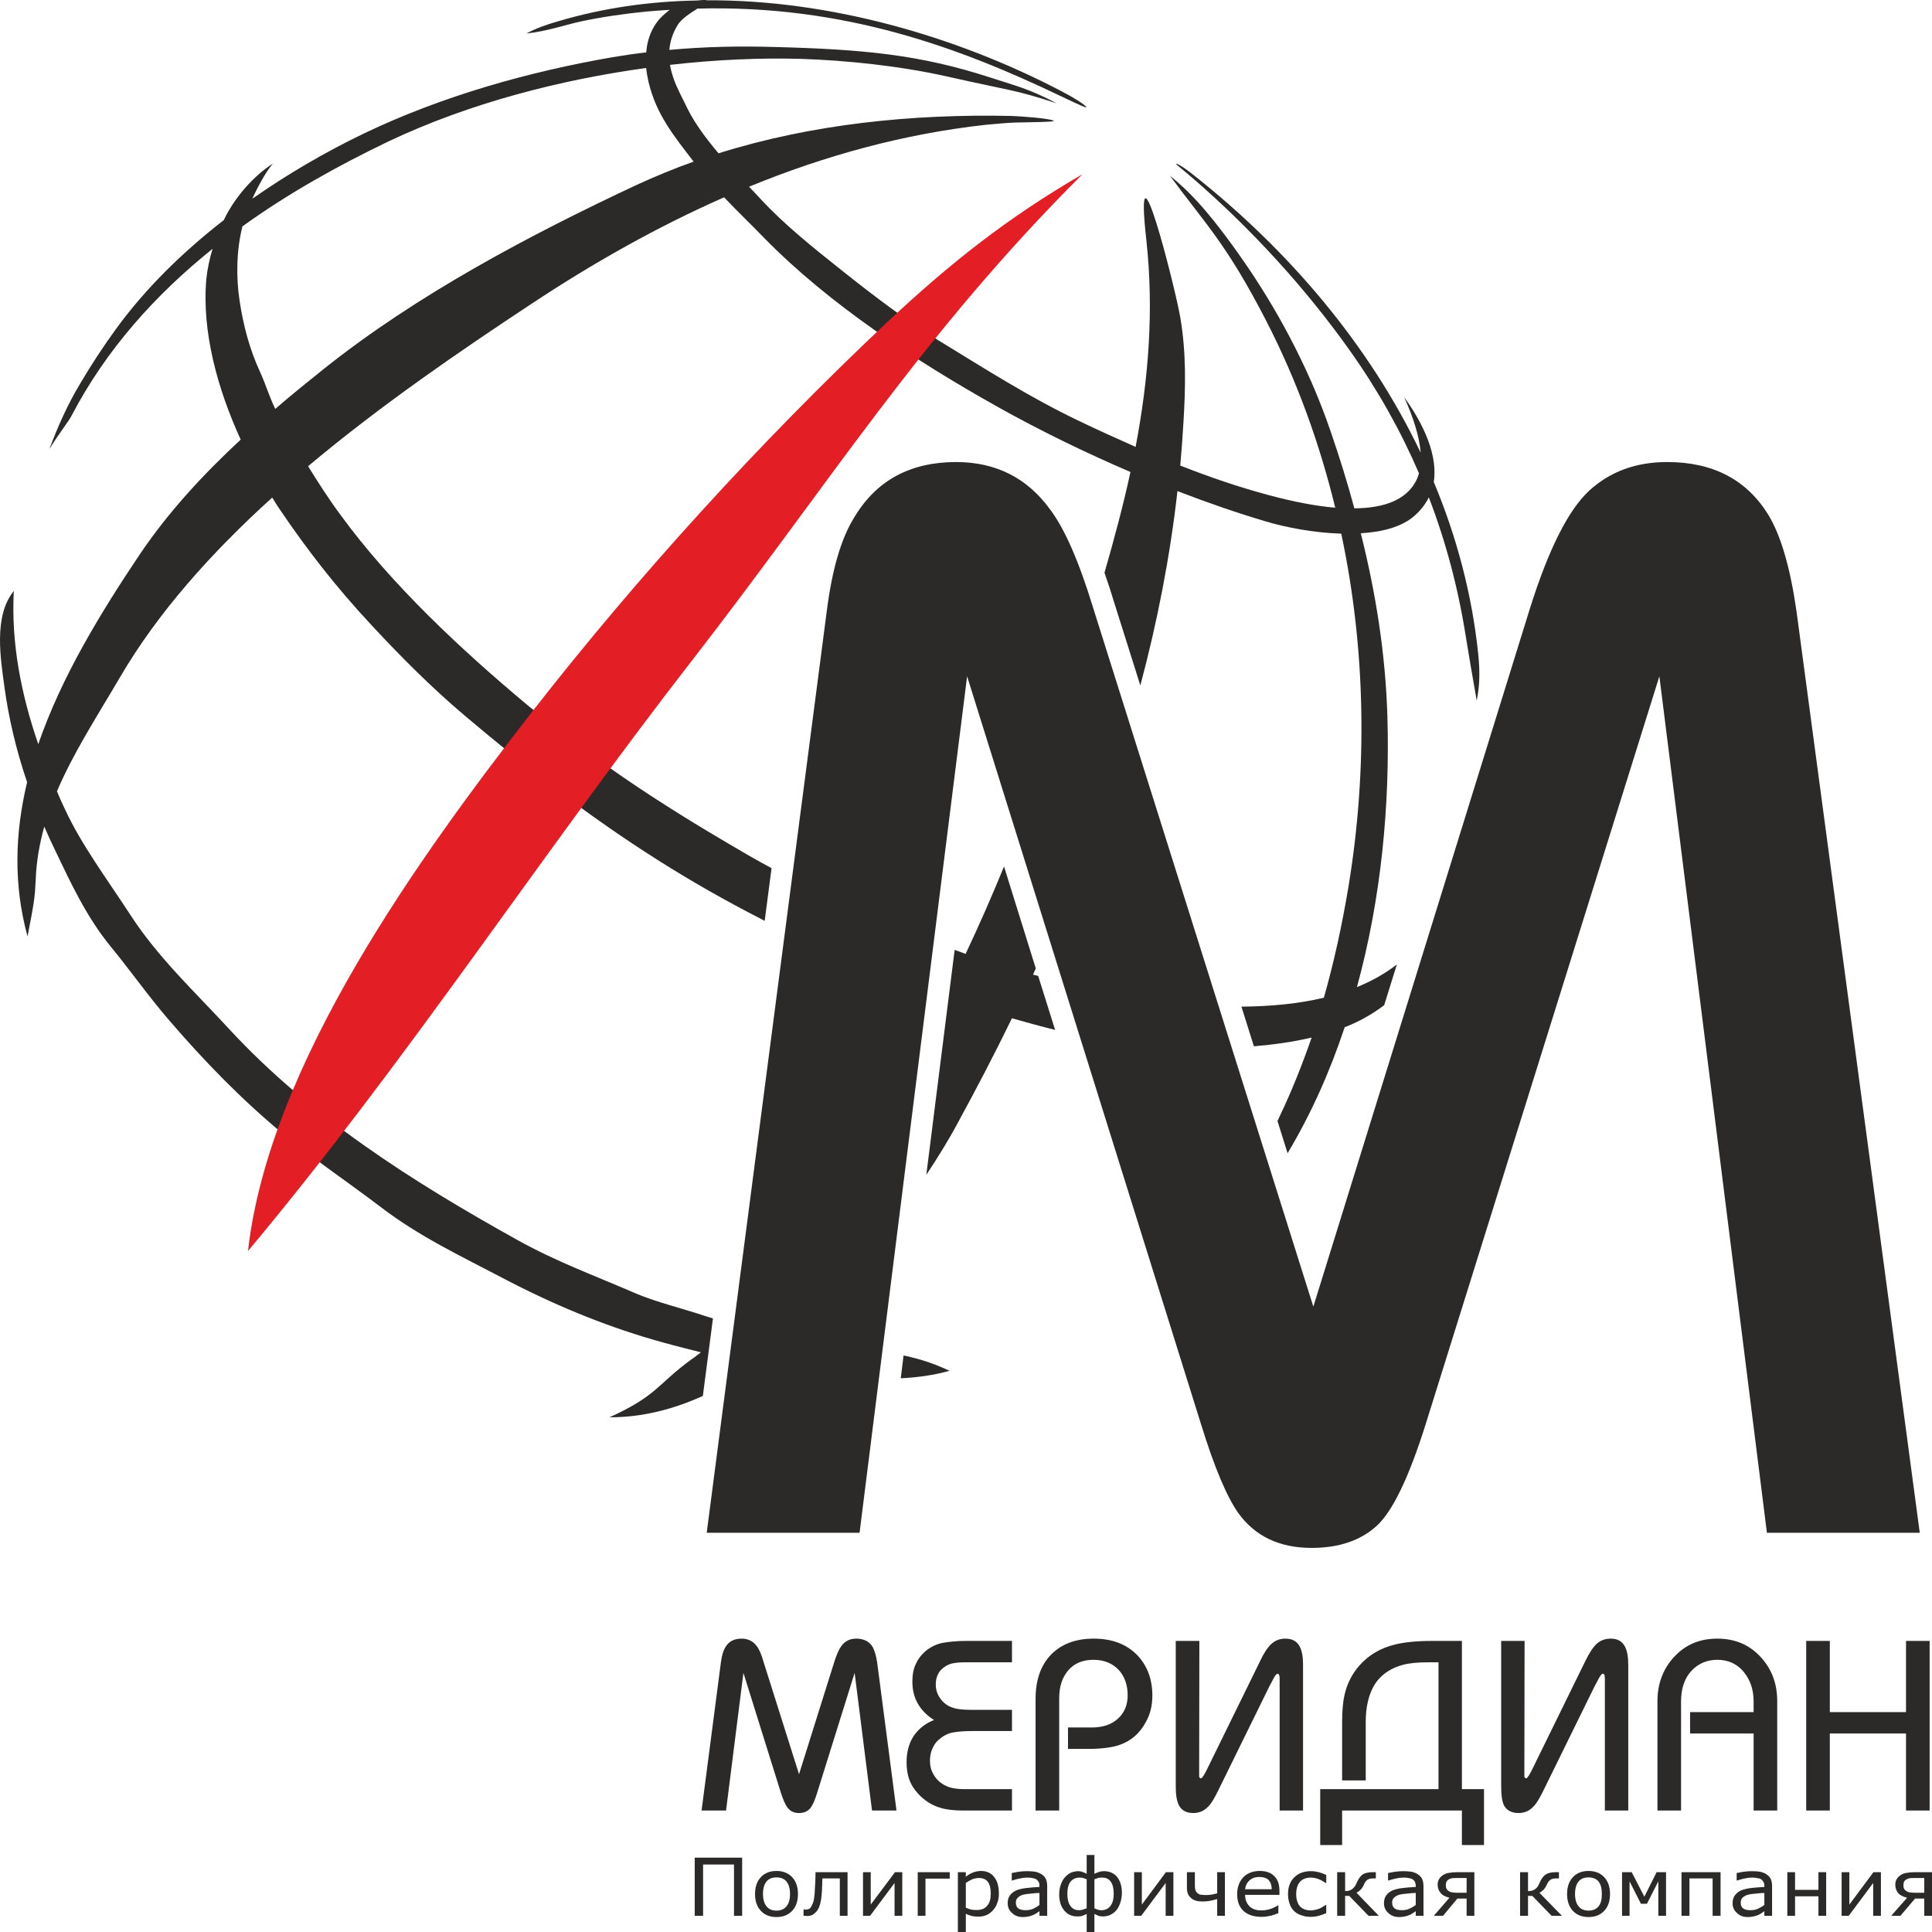
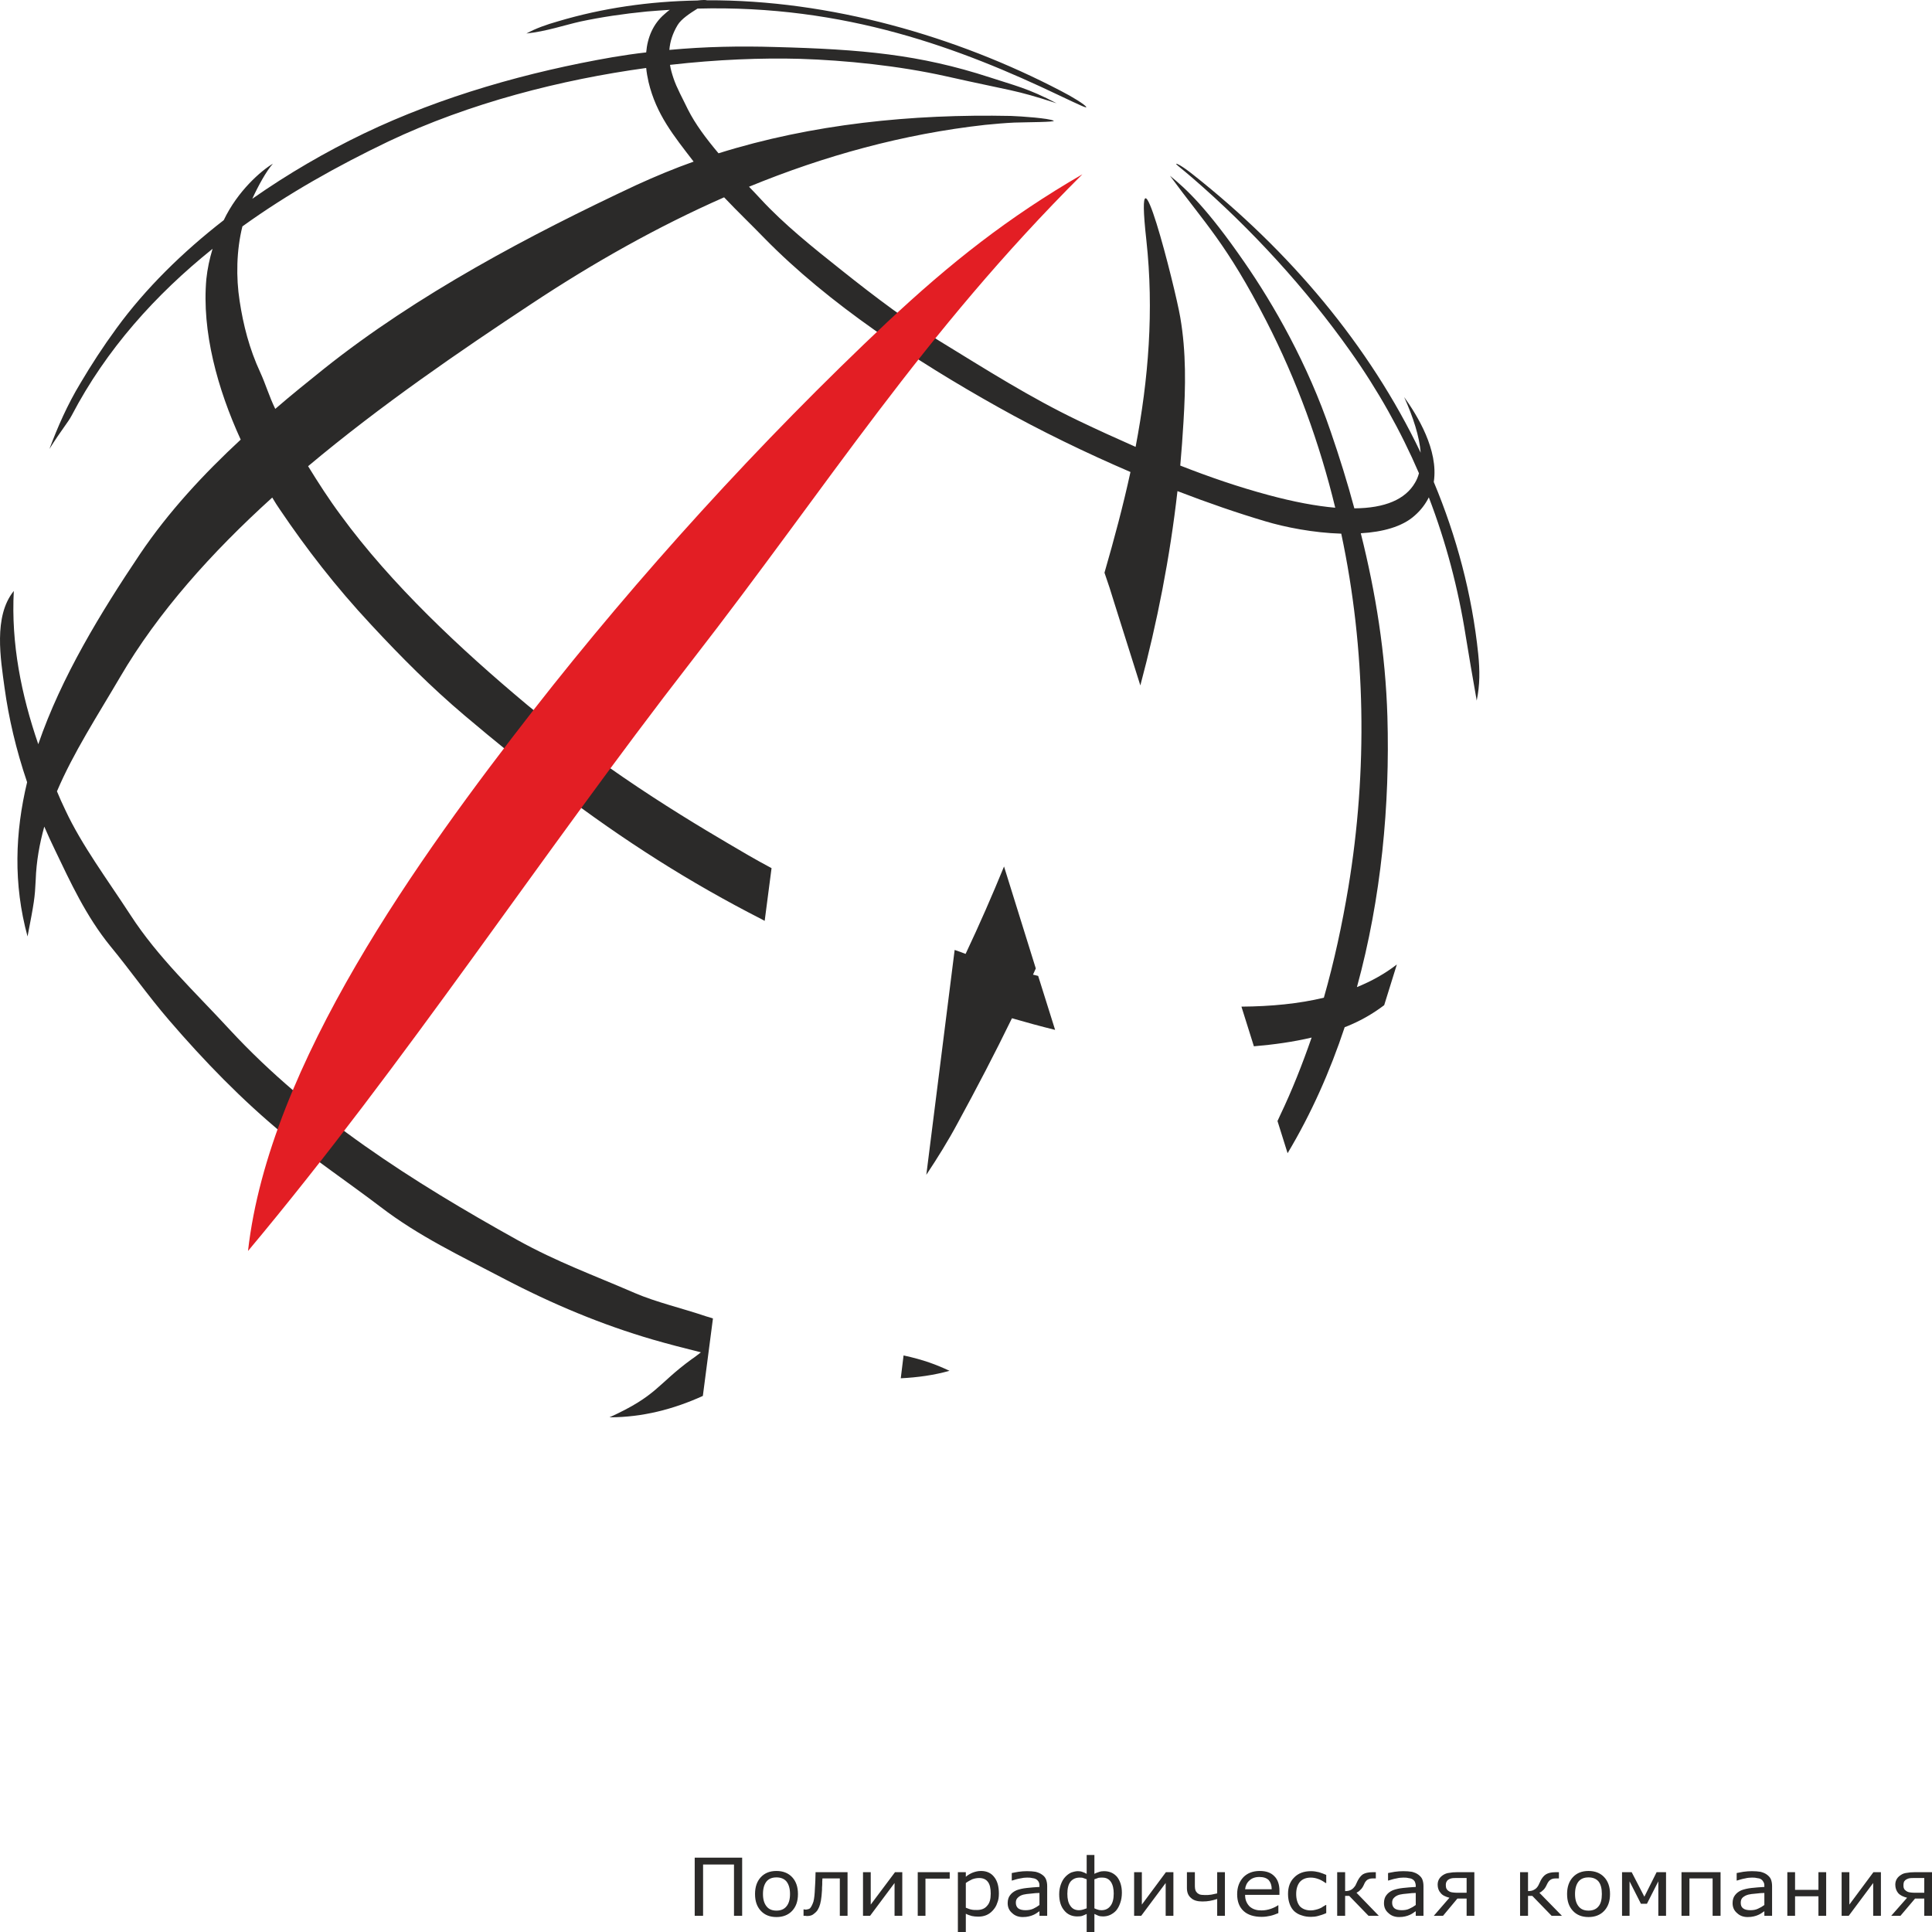
<svg xmlns="http://www.w3.org/2000/svg" width="152" height="152" viewBox="0 0 152 152" fill="none">
  <path fill-rule="evenodd" clip-rule="evenodd" d="M21.656 32.169C22.922 31.075 24.223 30.029 25.506 29C32.802 23.185 41.652 18.497 50.096 14.544C51.565 13.874 53.051 13.254 54.571 12.715C53.001 10.673 51.633 9.007 51.025 6.459C50.94 6.083 50.873 5.707 50.839 5.348C44.168 6.263 36.957 8.092 30.556 11.13C26.57 13.041 22.652 15.23 19.072 17.811C18.599 19.69 18.565 21.829 18.852 23.675C19.14 25.57 19.612 27.432 20.474 29.294C20.896 30.209 21.183 31.206 21.656 32.169ZM71.088 106.639C72.675 106.982 73.689 107.374 74.702 107.848C73.486 108.191 72.203 108.37 70.868 108.436L71.088 106.639ZM83.011 81.026C81.879 80.748 80.748 80.438 79.616 80.111C78.265 82.888 76.83 85.632 75.344 88.36C74.601 89.749 73.756 91.105 72.878 92.428L75.107 74.737C75.394 74.835 75.681 74.933 75.969 75.048C77.066 72.728 78.063 70.441 78.992 68.171L81.491 76.191L81.272 76.681L81.677 76.779L83.011 81.026ZM79.802 9.644C79.093 9.677 78.333 9.742 77.505 9.824C71.054 10.542 64.856 12.257 58.928 14.691C59.249 15.018 59.553 15.345 59.857 15.671C61.664 17.631 63.961 19.477 66.207 21.258C68.909 23.414 71.594 25.423 73.942 26.844C77.624 29.098 81.035 31.271 84.852 33.1C86.321 33.803 87.824 34.489 89.344 35.158C90.357 29.833 90.796 24.427 90.189 18.889C89.158 9.611 92.468 22.663 92.857 24.966C93.33 27.71 93.279 30.422 93.11 33.198C93.043 34.342 92.958 35.485 92.857 36.629C95.103 37.511 97.417 38.311 99.798 38.948C101.791 39.487 103.547 39.814 105.05 39.945C103.817 34.864 102.027 29.931 99.629 25.26C96.488 19.151 94.799 17.582 92.046 13.825C93.313 14.855 94.951 16.357 97.906 20.637C100.203 23.953 102.888 28.641 104.696 33.966C105.388 35.975 106.013 37.984 106.553 39.994C108.968 39.977 110.573 39.291 111.333 37.968C111.468 37.739 111.569 37.494 111.637 37.233C110.201 33.901 108.411 30.699 106.232 27.628C102.787 22.761 98.481 18.023 93.786 13.973C92.992 13.287 92.536 12.96 92.536 12.894C92.536 12.829 92.992 13.041 93.87 13.744C101.419 19.706 107.735 27.155 111.772 35.616C111.67 34.342 111.198 32.855 110.471 31.238C111.502 32.676 113.19 35.404 112.802 37.919C114.592 42.199 115.808 46.74 116.298 51.444C116.433 52.784 116.433 53.878 116.18 55.119C115.859 53.29 115.538 51.428 115.318 50.056C114.727 46.299 113.765 42.656 112.413 39.128C112.16 39.634 111.805 40.124 111.299 40.565C110.319 41.447 108.766 41.856 107.06 41.954C108.242 46.658 109.002 51.411 109.154 56.377C109.357 63.27 108.681 70.654 106.756 77.661C107.921 77.188 108.968 76.599 109.897 75.881L108.901 79.082C108.124 79.67 107.279 80.177 106.351 80.585C106.165 80.667 105.979 80.748 105.793 80.814C104.645 84.277 103.159 87.625 101.301 90.729L100.507 88.197C100.575 88.05 100.642 87.903 100.71 87.756C101.656 85.779 102.466 83.721 103.192 81.63C101.74 81.974 100.203 82.186 98.65 82.317L97.67 79.197C100.001 79.18 102.196 78.968 104.155 78.494C104.966 75.652 105.591 72.745 106.08 69.821C107.6 60.641 107.465 51.117 105.523 41.986C103.344 41.921 101.098 41.48 99.528 41.006C97.383 40.369 95.052 39.569 92.637 38.638C92.046 43.849 91.05 48.929 89.716 53.927L87.655 47.393C87.436 46.658 87.182 45.874 86.895 45.057C87.655 42.427 88.365 39.781 88.939 37.135C85.443 35.632 81.863 33.901 78.485 32.006C72.067 28.412 65.228 23.937 60.127 18.726C59.148 17.713 58.033 16.651 56.969 15.524C51.7 17.844 46.651 20.702 41.837 23.888C36.197 27.612 29.965 31.875 24.24 36.678C25.034 37.968 25.861 39.258 26.807 40.533C30.776 45.972 36.264 51.101 41.483 55.462C48.322 61.163 55.129 65.1 58.878 67.289C59.418 67.599 60.026 67.942 60.702 68.302L60.161 72.45L59.891 72.303C57.138 70.899 54.352 69.314 51.751 67.664C46.279 64.201 41.466 60.444 36.518 56.263C33.951 54.09 31.569 51.706 29.205 49.157C26.385 46.135 24.088 43.146 22.044 40.124C21.825 39.814 21.622 39.487 21.419 39.144C16.657 43.456 12.435 48.161 9.446 53.274C7.656 56.328 5.781 59.203 4.481 62.258C4.683 62.748 4.903 63.238 5.139 63.728C6.423 66.488 8.449 69.2 10.256 71.977C12.435 75.342 15.306 78.004 18.076 81.01C24.442 87.887 32.481 92.983 40.706 97.557C43.864 99.305 46.651 100.301 49.927 101.722C51.633 102.457 53.642 102.915 55.568 103.568C55.736 103.617 55.922 103.666 56.091 103.731L55.297 109.824C53.001 110.869 50.552 111.507 47.951 111.507C51.734 109.791 51.683 108.926 54.419 106.933C54.672 106.769 54.909 106.573 55.145 106.394C53.828 106.067 52.561 105.74 51.379 105.397C47.394 104.238 43.459 102.604 39.541 100.546C36.247 98.814 32.954 97.263 29.948 94.96C27.415 93.032 24.78 91.268 22.314 89.242C19.038 86.547 16.049 83.46 13.296 80.258C11.624 78.315 10.223 76.305 8.686 74.443C6.76 72.075 5.528 69.379 4.329 66.88C4.025 66.26 3.754 65.655 3.484 65.034C3.113 66.374 2.859 67.762 2.809 69.233C2.741 70.654 2.69 70.964 2.167 73.675C1.035 69.543 1.187 65.476 2.133 61.539C1.255 58.958 0.681 56.459 0.36 54.123C0.056 51.869 -0.535 48.488 1.086 46.495C0.866 50.644 1.677 54.662 3.011 58.55C4.835 53.241 7.926 48.194 11.016 43.587C13.279 40.239 16.032 37.282 18.937 34.587C17.113 30.601 15.863 26.076 16.235 21.944C16.319 21.143 16.488 20.359 16.724 19.575C12.232 23.185 8.365 27.481 5.646 32.676C5.359 33.231 4.852 33.786 3.889 35.322C4.531 33.607 5.291 31.859 6.338 30.128C7.2 28.674 8.078 27.318 9.175 25.815C11.438 22.712 14.36 19.837 17.603 17.321C18.7 15.018 20.541 13.434 21.47 12.878C20.947 13.466 20.322 14.61 19.849 15.639C22.669 13.662 25.658 11.931 28.614 10.51C34.778 7.553 41.601 5.642 48.204 4.498C49.082 4.351 49.961 4.221 50.839 4.123C50.94 2.93 51.396 1.869 52.274 1.117C52.409 1.003 52.544 0.872 52.697 0.774C52.105 0.807 51.498 0.856 50.889 0.905C49.049 1.085 47.309 1.346 45.688 1.689C44.438 1.967 42.969 2.473 41.415 2.636C42.158 2.228 43.003 1.934 43.864 1.689C47.41 0.627 51.109 0.104 54.858 0.039C55.297 -0.01 55.534 -0.01 55.618 0.023C65.312 -0.026 75.259 2.865 83.45 7.145C84.379 7.618 85.375 8.239 85.46 8.419C85.51 8.533 84.987 8.288 83.332 7.504C75.597 3.812 66.494 0.366 54.875 0.676C54.301 1.036 53.592 1.493 53.304 1.983C52.916 2.636 52.713 3.273 52.663 3.927C55.466 3.665 58.236 3.616 60.972 3.698C67.828 3.878 72.338 4.286 77.86 6.083C79.785 6.72 80.866 6.932 83.129 8.125C79.701 7.014 79.735 7.194 74.432 6.001C70.699 5.168 66.511 4.743 62.948 4.629C59.925 4.547 56.429 4.678 52.713 5.103C52.764 5.446 52.865 5.789 52.984 6.148C53.237 6.916 53.71 7.749 54.115 8.598C54.706 9.775 55.568 10.918 56.53 12.061C63.877 9.758 71.746 8.958 79.532 9.121C80.393 9.154 82.504 9.301 82.893 9.497C83.112 9.611 80.765 9.611 79.802 9.644Z" fill="#2B2A29" />
  <path fill-rule="evenodd" clip-rule="evenodd" d="M54.403 52.016C65.33 37.952 72.473 26.37 85.156 13.711C79.33 17.092 74.804 20.653 69.805 25.341C59.79 34.767 50.164 45.368 41.939 55.904C33.039 67.338 21.167 83.721 19.512 98.422C31.942 83.574 42.514 67.321 54.403 52.016Z" fill="#E31E24" />
-   <path d="M151.037 120.589H139.012L130.551 53.208L112.16 112.062C110.843 116.244 109.559 118.922 108.292 120.066C107.026 121.209 105.32 121.781 103.192 121.781C100.659 121.781 98.751 120.866 97.433 119.053C96.538 117.795 95.542 115.459 94.495 112.062L76.087 53.208L67.626 120.589H55.601L65.042 48.112C65.464 44.78 66.19 42.297 67.254 40.631C68.977 37.788 71.628 36.351 75.225 36.351C78.333 36.351 80.798 37.592 82.588 40.043C83.737 41.545 84.885 44.143 86.017 47.867L103.327 102.8L120.368 47.867C121.837 43.195 123.391 40.124 125.029 38.605C126.667 37.102 128.71 36.351 131.159 36.351C134.773 36.351 137.425 37.739 139.13 40.516C140.127 42.166 140.853 44.698 141.343 48.112L151.037 120.589Z" fill="#2B2A29" />
-   <path d="M151.814 142.444H149.956V136.384H143.961V142.444H142.103V129.099H143.961V134.702H149.956V129.099H151.814V142.444ZM139.823 142.444H137.966V136.384H132.967V134.702H137.966V133.869C137.966 132.921 137.696 132.153 137.172 131.516C136.648 130.896 135.956 130.585 135.112 130.585C134.318 130.585 133.659 130.863 133.136 131.386C132.545 131.99 132.257 132.807 132.257 133.869V142.444H130.4V133.836C130.4 132.496 130.822 131.353 131.65 130.422C132.561 129.409 133.693 128.919 135.112 128.919C136.513 128.919 137.662 129.409 138.557 130.406C139.401 131.337 139.823 132.48 139.823 133.836V142.444ZM128.103 142.444H126.262V132.039C126.262 131.794 126.211 131.68 126.093 131.68C126.009 131.68 125.874 131.859 125.688 132.235C125.57 132.464 125.502 132.594 125.468 132.643L121.432 140.86C121.128 141.481 120.875 141.905 120.655 142.118C120.351 142.461 119.946 142.64 119.473 142.64C118.916 142.64 118.544 142.428 118.325 142.036C118.173 141.726 118.105 141.235 118.105 140.566V129.099H119.946L119.929 139.553V139.782C119.963 139.863 120.013 139.912 120.081 139.912C120.165 139.912 120.368 139.586 120.672 138.949L124.725 130.683C125.029 130.063 125.316 129.605 125.62 129.328C125.924 129.05 126.296 128.919 126.718 128.919C127.242 128.919 127.613 129.115 127.833 129.524C128.019 129.867 128.103 130.357 128.103 130.994V142.444ZM116.754 145.156H115.015V142.444H105.591V145.156H103.868V140.762H113.174V130.781H112.38C111.536 130.781 110.877 130.847 110.387 130.977C109.577 131.19 108.918 131.582 108.411 132.17C108.04 132.627 107.769 133.199 107.617 133.885C107.499 134.359 107.449 134.898 107.449 135.502V140.076H105.591V135.502C105.591 134.587 105.658 133.869 105.777 133.362C105.979 132.464 106.368 131.696 106.959 131.026C107.685 130.21 108.597 129.671 109.712 129.393C110.472 129.197 111.468 129.099 112.718 129.099H115.015V140.762H116.754V145.156ZM102.517 142.444H100.676V132.039C100.676 131.794 100.609 131.68 100.508 131.68C100.423 131.68 100.288 131.859 100.102 132.235C99.984 132.464 99.916 132.594 99.883 132.643L95.846 140.86C95.542 141.481 95.289 141.905 95.07 142.118C94.749 142.461 94.36 142.64 93.887 142.64C93.33 142.64 92.959 142.428 92.756 142.036C92.587 141.726 92.502 141.235 92.502 140.566V129.099H94.36L94.343 139.553V139.782C94.377 139.863 94.428 139.912 94.495 139.912C94.58 139.912 94.782 139.586 95.086 138.949L99.14 130.683C99.427 130.063 99.731 129.605 100.035 129.328C100.339 129.05 100.71 128.919 101.116 128.919C101.656 128.919 102.027 129.115 102.247 129.524C102.433 129.867 102.517 130.357 102.517 130.994V142.444ZM90.662 133.411C90.662 134.179 90.493 134.881 90.138 135.502C89.665 136.384 88.973 136.972 88.078 137.283C87.504 137.479 86.693 137.593 85.663 137.593H84.025V135.91H85.882C86.76 135.91 87.453 135.682 87.96 135.208C88.466 134.751 88.719 134.13 88.719 133.379C88.719 132.594 88.5 131.957 88.078 131.451C87.571 130.879 86.896 130.585 86.017 130.585C85.19 130.585 84.514 130.863 84.041 131.418C83.569 131.974 83.332 132.692 83.332 133.607V142.444H81.474V133.673C81.474 132.17 81.88 131.01 82.707 130.161C83.535 129.328 84.649 128.919 86.051 128.919C87.504 128.919 88.652 129.36 89.496 130.242C90.273 131.075 90.662 132.121 90.662 133.411ZM79.617 142.444H75.817C75.074 142.444 74.466 142.379 73.993 142.232C73.317 142.036 72.726 141.66 72.22 141.105C71.899 140.762 71.662 140.37 71.527 139.978C71.392 139.586 71.325 139.128 71.325 138.655C71.325 137.838 71.51 137.152 71.882 136.58C72.27 136.008 72.811 135.584 73.486 135.322C72.946 134.979 72.524 134.571 72.22 134.048C71.916 133.526 71.781 132.954 71.781 132.284C71.781 131.761 71.865 131.288 72.068 130.879C72.22 130.536 72.439 130.259 72.692 130.014C73.115 129.622 73.588 129.377 74.111 129.262C74.635 129.164 75.276 129.099 76.053 129.099H79.617V130.781H76.357H75.952C75.53 130.781 75.175 130.814 74.871 130.879C74.584 130.961 74.314 131.108 74.077 131.337C73.942 131.451 73.841 131.614 73.757 131.81C73.672 132.006 73.621 132.251 73.621 132.529C73.621 132.839 73.689 133.117 73.824 133.379C74.094 133.885 74.483 134.212 75.023 134.375C75.327 134.473 75.8 134.522 76.442 134.522H79.617V136.188H76.594C75.952 136.188 75.445 136.221 75.074 136.286C74.685 136.335 74.314 136.498 73.976 136.776C73.757 136.939 73.571 137.135 73.453 137.381C73.267 137.707 73.165 138.083 73.165 138.524C73.165 138.916 73.25 139.275 73.436 139.586C73.706 140.076 74.111 140.402 74.652 140.598C74.989 140.713 75.428 140.762 75.935 140.762H79.617V142.444ZM70.531 142.444H68.606L67.238 131.614L64.282 141.072C64.113 141.628 63.944 141.987 63.809 142.183C63.59 142.493 63.269 142.64 62.864 142.64C62.458 142.64 62.154 142.493 61.935 142.183C61.783 141.971 61.614 141.595 61.445 141.072L58.489 131.614L57.122 142.444H55.196L56.716 130.798C56.784 130.259 56.902 129.867 57.071 129.589C57.341 129.132 57.763 128.919 58.354 128.919C58.844 128.919 59.249 129.115 59.537 129.507C59.722 129.736 59.908 130.161 60.077 130.765L62.864 139.586L65.633 130.765C65.87 130.014 66.123 129.507 66.393 129.279C66.647 129.034 66.984 128.919 67.373 128.919C67.947 128.919 68.386 129.132 68.656 129.573C68.808 129.85 68.927 130.259 69.011 130.798L70.531 142.444Z" fill="#2B2A29" />
  <path d="M151.392 148.913V147.753H150.615C150.447 147.753 150.311 147.753 150.244 147.769C150.159 147.786 150.092 147.802 150.007 147.851C149.906 147.9 149.855 147.965 149.805 148.031C149.771 148.112 149.754 148.194 149.754 148.292C149.754 148.406 149.754 148.488 149.788 148.553C149.805 148.635 149.872 148.7 149.94 148.749C150.024 148.815 150.126 148.864 150.244 148.88C150.345 148.896 150.48 148.913 150.632 148.913H151.392ZM152 150.726H151.392V149.37H150.666L149.518 150.726H148.791L150.041 149.305C149.72 149.223 149.484 149.109 149.332 148.929C149.197 148.766 149.112 148.537 149.112 148.276C149.112 148.08 149.163 147.933 149.247 147.802C149.332 147.671 149.45 147.573 149.585 147.492C149.703 147.41 149.872 147.361 150.041 147.345C150.21 147.312 150.379 147.296 150.599 147.296H152V150.726ZM147.981 150.726H147.373V148.145L145.448 150.726H144.89V147.296H145.498V149.844L147.39 147.296H147.981V150.726ZM143.674 150.726H143.066V149.19H141.226V150.726H140.618V147.296H141.226V148.684H143.066V147.296H143.674V150.726ZM138.811 149.876V148.929C138.625 148.929 138.405 148.945 138.152 148.978C137.899 148.994 137.679 149.027 137.544 149.06C137.358 149.109 137.223 149.19 137.105 149.288C137.003 149.386 136.953 149.517 136.953 149.697C136.953 149.893 137.003 150.04 137.139 150.138C137.257 150.236 137.459 150.285 137.713 150.285C137.932 150.285 138.135 150.252 138.304 150.17C138.49 150.089 138.659 149.991 138.811 149.876ZM139.418 150.726H138.811V150.366C138.76 150.399 138.675 150.448 138.591 150.514C138.49 150.579 138.405 150.628 138.321 150.661C138.219 150.71 138.101 150.742 137.966 150.775C137.831 150.808 137.679 150.824 137.493 150.824C137.172 150.824 136.885 150.726 136.666 150.514C136.429 150.317 136.311 150.056 136.311 149.729C136.311 149.468 136.379 149.256 136.497 149.109C136.615 148.945 136.784 148.815 137.003 148.717C137.223 148.635 137.493 148.57 137.797 148.537C138.118 148.504 138.456 148.472 138.811 148.455V148.374C138.811 148.243 138.794 148.129 138.726 148.047C138.692 147.965 138.608 147.884 138.523 147.835C138.439 147.786 138.338 147.769 138.203 147.753C138.084 147.72 137.949 147.72 137.831 147.72C137.662 147.72 137.476 147.737 137.291 147.786C137.088 147.818 136.885 147.884 136.666 147.949H136.632V147.361C136.75 147.345 136.936 147.296 137.155 147.263C137.392 147.23 137.611 147.214 137.831 147.214C138.084 147.214 138.304 147.23 138.507 147.263C138.692 147.312 138.861 147.377 138.996 147.475C139.131 147.573 139.25 147.688 139.317 147.835C139.385 147.998 139.418 148.178 139.418 148.39V150.726ZM135.365 150.726H134.74V147.786H132.917V150.726H132.292V147.296H135.365V150.726ZM131.076 150.726H130.468V148.014L129.573 149.778H129.1L128.205 148.014V150.726H127.614V147.296H128.374L129.37 149.223L130.333 147.296H131.076V150.726ZM126.026 149.011C126.026 148.57 125.942 148.243 125.756 148.014C125.57 147.802 125.3 147.704 124.979 147.704C124.641 147.704 124.388 147.802 124.202 148.014C124.016 148.243 123.915 148.57 123.915 149.011C123.915 149.452 124.016 149.762 124.202 149.991C124.388 150.219 124.641 150.317 124.979 150.317C125.3 150.317 125.57 150.219 125.756 149.991C125.942 149.778 126.026 149.452 126.026 149.011ZM126.668 149.011C126.668 149.582 126.516 150.007 126.212 150.334C125.908 150.661 125.486 150.824 124.979 150.824C124.455 150.824 124.05 150.661 123.746 150.334C123.442 150.007 123.29 149.582 123.29 149.011C123.29 148.455 123.442 148.014 123.746 147.688C124.05 147.361 124.455 147.198 124.979 147.198C125.486 147.198 125.908 147.361 126.212 147.688C126.516 148.014 126.668 148.455 126.668 149.011ZM122.885 150.726H122.074L120.554 149.158H120.217V150.726H119.592V147.296H120.217V148.782C120.419 148.782 120.588 148.749 120.706 148.668C120.841 148.602 120.943 148.488 121.027 148.341C121.061 148.292 121.078 148.227 121.112 148.161C121.145 148.096 121.179 148.047 121.196 147.982C121.314 147.753 121.449 147.573 121.635 147.459C121.804 147.361 122.04 147.296 122.361 147.296H122.648V147.786H122.378C122.192 147.786 122.057 147.835 121.973 147.9C121.872 147.965 121.787 148.08 121.703 148.259C121.618 148.455 121.517 148.602 121.432 148.684C121.331 148.782 121.23 148.864 121.112 148.913L122.885 150.726ZM115.386 148.913V147.753H114.61C114.441 147.753 114.306 147.753 114.238 147.769C114.171 147.786 114.086 147.802 114.002 147.851C113.9 147.9 113.85 147.965 113.816 148.031C113.765 148.112 113.748 148.194 113.748 148.292C113.748 148.406 113.765 148.488 113.782 148.553C113.816 148.635 113.867 148.7 113.934 148.749C114.019 148.815 114.12 148.864 114.238 148.88C114.356 148.896 114.491 148.913 114.627 148.913H115.386ZM115.994 150.726H115.386V149.37H114.66L113.529 150.726H112.803L114.035 149.305C113.715 149.223 113.478 149.109 113.343 148.929C113.191 148.766 113.107 148.537 113.107 148.276C113.107 148.08 113.157 147.933 113.242 147.802C113.326 147.671 113.444 147.573 113.579 147.492C113.715 147.41 113.867 147.361 114.035 147.345C114.204 147.312 114.39 147.296 114.593 147.296H115.994V150.726ZM111.384 149.876V148.929C111.198 148.929 110.979 148.945 110.725 148.978C110.472 148.994 110.269 149.027 110.117 149.06C109.932 149.109 109.796 149.19 109.695 149.288C109.577 149.386 109.526 149.517 109.526 149.697C109.526 149.893 109.594 150.04 109.712 150.138C109.83 150.236 110.033 150.285 110.286 150.285C110.506 150.285 110.708 150.252 110.877 150.17C111.063 150.089 111.232 149.991 111.384 149.876ZM111.992 150.726H111.384V150.366C111.333 150.399 111.249 150.448 111.164 150.514C111.063 150.579 110.979 150.628 110.894 150.661C110.793 150.71 110.675 150.742 110.54 150.775C110.404 150.808 110.252 150.824 110.067 150.824C109.746 150.824 109.459 150.726 109.239 150.514C109.003 150.317 108.884 150.056 108.884 149.729C108.884 149.468 108.952 149.256 109.07 149.109C109.188 148.945 109.357 148.815 109.577 148.717C109.796 148.635 110.067 148.57 110.371 148.537C110.692 148.504 111.029 148.472 111.384 148.455V148.374C111.384 148.243 111.35 148.129 111.316 148.047C111.266 147.965 111.198 147.884 111.097 147.835C111.012 147.786 110.911 147.769 110.793 147.753C110.658 147.72 110.54 147.72 110.404 147.72C110.236 147.72 110.05 147.737 109.864 147.786C109.661 147.818 109.459 147.884 109.239 147.949H109.205V147.361C109.324 147.345 109.509 147.296 109.729 147.263C109.965 147.23 110.185 147.214 110.404 147.214C110.658 147.214 110.877 147.23 111.08 147.263C111.266 147.312 111.435 147.377 111.57 147.475C111.705 147.573 111.823 147.688 111.891 147.835C111.958 147.998 111.992 148.178 111.992 148.39V150.726ZM108.479 150.726H107.669L106.149 149.158H105.828V150.726H105.203V147.296H105.828V148.782C106.03 148.782 106.182 148.749 106.317 148.668C106.436 148.602 106.537 148.488 106.638 148.341C106.655 148.292 106.689 148.227 106.723 148.161C106.757 148.096 106.773 148.047 106.807 147.982C106.925 147.753 107.061 147.573 107.229 147.459C107.398 147.361 107.652 147.296 107.973 147.296H108.243V147.786H107.973C107.804 147.786 107.669 147.835 107.567 147.9C107.483 147.965 107.381 148.08 107.314 148.259C107.229 148.455 107.128 148.602 107.027 148.684C106.942 148.782 106.824 148.864 106.723 148.913L108.479 150.726ZM104.342 150.514C104.088 150.628 103.869 150.693 103.683 150.742C103.497 150.791 103.328 150.808 103.142 150.808C102.872 150.808 102.636 150.775 102.416 150.693C102.18 150.628 101.994 150.514 101.825 150.366C101.673 150.219 101.555 150.04 101.471 149.811C101.386 149.582 101.335 149.321 101.335 149.011C101.335 148.472 101.487 148.031 101.825 147.704C102.146 147.377 102.585 147.214 103.142 147.214C103.362 147.214 103.565 147.247 103.767 147.296C103.97 147.361 104.156 147.426 104.342 147.508V148.145H104.291C104.088 147.998 103.886 147.884 103.683 147.818C103.497 147.753 103.311 147.72 103.126 147.72C102.754 147.72 102.467 147.835 102.264 148.063C102.079 148.292 101.977 148.602 101.977 149.011C101.977 149.419 102.079 149.746 102.264 149.974C102.467 150.187 102.754 150.301 103.126 150.301C103.244 150.301 103.379 150.285 103.497 150.252C103.632 150.219 103.75 150.187 103.852 150.138C103.936 150.105 104.021 150.056 104.105 149.991C104.206 149.942 104.257 149.909 104.291 149.876H104.342V150.514ZM100.052 148.635C100.052 148.325 99.968 148.096 99.816 147.916C99.647 147.753 99.41 147.671 99.072 147.671C98.751 147.671 98.481 147.769 98.296 147.949C98.093 148.129 97.992 148.357 97.958 148.635H100.052ZM100.66 149.076H97.958C97.958 149.288 97.992 149.468 98.059 149.615C98.127 149.778 98.228 149.909 98.329 150.007C98.448 150.105 98.583 150.187 98.751 150.236C98.903 150.285 99.072 150.301 99.258 150.301C99.511 150.301 99.765 150.252 100.001 150.17C100.271 150.072 100.44 149.974 100.559 149.893H100.575V150.514C100.373 150.595 100.17 150.677 99.951 150.726C99.731 150.775 99.511 150.808 99.258 150.808C98.667 150.808 98.177 150.661 97.84 150.35C97.502 150.04 97.333 149.599 97.333 149.027C97.333 148.472 97.502 148.031 97.823 147.688C98.144 147.361 98.583 147.198 99.106 147.198C99.613 147.198 99.984 147.328 100.255 147.606C100.525 147.867 100.66 148.259 100.66 148.749V149.076ZM96.37 150.726H95.762V149.403C95.56 149.468 95.374 149.517 95.188 149.55C95.019 149.582 94.817 149.599 94.597 149.599C94.209 149.599 93.905 149.517 93.702 149.321C93.482 149.141 93.381 148.88 93.381 148.537V147.296H94.006V148.243C94.006 148.374 94.006 148.504 94.023 148.602C94.04 148.7 94.073 148.798 94.141 148.864C94.192 148.945 94.276 148.994 94.377 149.043C94.479 149.076 94.631 149.092 94.817 149.092C94.952 149.092 95.121 149.092 95.306 149.06C95.475 149.027 95.627 148.994 95.762 148.962V147.296H96.37V150.726ZM92.317 150.726H91.709V148.145L89.784 150.726H89.227V147.296H89.835V149.844L91.726 147.296H92.317V150.726ZM85.494 150.138V147.851C85.41 147.818 85.325 147.786 85.224 147.753C85.14 147.72 85.055 147.72 84.937 147.72C84.65 147.72 84.413 147.818 84.228 148.031C84.059 148.243 83.974 148.57 83.974 148.994C83.974 149.386 84.042 149.713 84.211 149.942C84.363 150.17 84.582 150.285 84.886 150.285C85.004 150.285 85.106 150.268 85.207 150.236C85.308 150.203 85.393 150.17 85.494 150.138ZM87.622 148.978C87.622 148.602 87.555 148.292 87.403 148.063C87.251 147.835 87.031 147.72 86.727 147.72C86.609 147.72 86.507 147.72 86.423 147.737C86.356 147.769 86.237 147.802 86.102 147.851V150.138C86.204 150.187 86.288 150.219 86.356 150.236C86.423 150.268 86.524 150.285 86.659 150.285C86.963 150.285 87.2 150.17 87.369 149.942C87.538 149.729 87.622 149.403 87.622 148.978ZM88.264 148.913C88.264 149.223 88.213 149.501 88.129 149.729C88.044 149.974 87.943 150.154 87.808 150.317C87.673 150.465 87.504 150.579 87.335 150.661C87.149 150.742 86.963 150.775 86.778 150.775C86.626 150.775 86.507 150.759 86.389 150.71C86.288 150.661 86.187 150.612 86.102 150.579V152H85.494V150.579C85.359 150.644 85.258 150.693 85.156 150.726C85.072 150.759 84.937 150.775 84.751 150.775C84.346 150.775 83.991 150.628 83.738 150.317C83.468 150.007 83.332 149.582 83.332 149.027C83.332 148.733 83.383 148.472 83.468 148.243C83.552 148.014 83.653 147.835 83.805 147.671C83.941 147.524 84.093 147.41 84.261 147.328C84.447 147.263 84.633 147.214 84.802 147.214C84.937 147.214 85.055 147.23 85.173 147.279C85.275 147.312 85.393 147.361 85.494 147.426V145.94H86.102V147.426C86.204 147.361 86.322 147.328 86.457 147.279C86.592 147.23 86.727 147.214 86.862 147.214C87.301 147.214 87.639 147.377 87.892 147.671C88.129 147.982 88.264 148.39 88.264 148.913ZM81.779 149.876V148.929C81.593 148.929 81.374 148.945 81.12 148.978C80.867 148.994 80.664 149.027 80.512 149.06C80.326 149.109 80.191 149.19 80.09 149.288C79.972 149.386 79.921 149.517 79.921 149.697C79.921 149.893 79.989 150.04 80.107 150.138C80.242 150.236 80.428 150.285 80.681 150.285C80.901 150.285 81.103 150.252 81.289 150.17C81.458 150.089 81.627 149.991 81.779 149.876ZM82.387 150.726H81.779V150.366C81.728 150.399 81.644 150.448 81.559 150.514C81.458 150.579 81.374 150.628 81.289 150.661C81.188 150.71 81.07 150.742 80.934 150.775C80.799 150.808 80.647 150.824 80.462 150.824C80.141 150.824 79.854 150.726 79.634 150.514C79.398 150.317 79.279 150.056 79.279 149.729C79.279 149.468 79.347 149.256 79.465 149.109C79.583 148.945 79.752 148.815 79.972 148.717C80.191 148.635 80.462 148.57 80.782 148.537C81.086 148.504 81.424 148.472 81.779 148.455V148.374C81.779 148.243 81.762 148.129 81.711 148.047C81.661 147.965 81.593 147.884 81.492 147.835C81.407 147.786 81.306 147.769 81.188 147.753C81.053 147.72 80.934 147.72 80.799 147.72C80.63 147.72 80.462 147.737 80.259 147.786C80.056 147.818 79.854 147.884 79.634 147.949H79.6V147.361C79.718 147.345 79.904 147.296 80.124 147.263C80.36 147.23 80.58 147.214 80.799 147.214C81.053 147.214 81.289 147.23 81.475 147.263C81.661 147.312 81.829 147.377 81.965 147.475C82.117 147.573 82.218 147.688 82.285 147.835C82.353 147.998 82.387 148.178 82.387 148.39V150.726ZM77.945 148.978C77.945 148.57 77.878 148.259 77.726 148.063C77.574 147.851 77.337 147.753 77.033 147.753C76.847 147.753 76.679 147.786 76.493 147.851C76.324 147.933 76.138 148.031 75.986 148.145V150.089C76.155 150.154 76.307 150.219 76.425 150.236C76.56 150.268 76.695 150.268 76.864 150.268C77.202 150.268 77.472 150.17 77.658 149.942C77.861 149.729 77.945 149.419 77.945 148.978ZM78.587 148.978C78.587 149.256 78.553 149.501 78.452 149.729C78.384 149.958 78.249 150.154 78.097 150.317C77.962 150.465 77.793 150.595 77.591 150.677C77.388 150.759 77.185 150.791 76.966 150.791C76.78 150.791 76.611 150.775 76.459 150.742C76.29 150.693 76.138 150.644 75.986 150.563V152H75.361V147.296H75.986V147.655C76.138 147.524 76.324 147.41 76.527 147.328C76.746 147.247 76.949 147.198 77.185 147.198C77.624 147.198 77.979 147.361 78.215 147.671C78.469 147.982 78.587 148.423 78.587 148.978ZM74.719 147.802H72.811V150.726H72.203V147.296H74.719V147.802ZM70.987 150.726H70.379V148.145L68.454 150.726H67.897V147.296H68.505V149.844L70.413 147.296H70.987V150.726ZM66.681 150.726H66.073V147.786H64.705C64.688 147.949 64.688 148.112 64.688 148.276C64.671 148.439 64.671 148.57 64.671 148.7C64.654 149.043 64.62 149.321 64.587 149.517C64.553 149.729 64.502 149.893 64.451 150.023C64.401 150.154 64.333 150.252 64.283 150.334C64.215 150.416 64.147 150.481 64.063 150.546C63.995 150.612 63.911 150.661 63.827 150.693C63.725 150.726 63.624 150.742 63.523 150.742C63.489 150.742 63.438 150.742 63.354 150.726C63.286 150.726 63.252 150.726 63.219 150.726V150.219H63.252C63.269 150.219 63.303 150.219 63.337 150.236C63.371 150.236 63.388 150.236 63.421 150.236C63.472 150.236 63.523 150.219 63.573 150.203C63.624 150.203 63.675 150.17 63.725 150.138C63.827 150.023 63.911 149.86 63.995 149.615C64.063 149.37 64.097 149.011 64.114 148.553C64.131 148.39 64.131 148.178 64.147 147.949C64.147 147.72 64.164 147.508 64.164 147.296H66.681V150.726ZM62.155 149.011C62.155 148.57 62.053 148.243 61.867 148.014C61.682 147.802 61.412 147.704 61.091 147.704C60.753 147.704 60.5 147.802 60.314 148.014C60.128 148.243 60.027 148.57 60.027 149.011C60.027 149.452 60.128 149.762 60.314 149.991C60.5 150.219 60.753 150.317 61.091 150.317C61.412 150.317 61.682 150.219 61.867 149.991C62.053 149.778 62.155 149.452 62.155 149.011ZM62.779 149.011C62.779 149.582 62.627 150.007 62.324 150.334C62.02 150.661 61.597 150.824 61.091 150.824C60.567 150.824 60.162 150.661 59.858 150.334C59.554 150.007 59.402 149.582 59.402 149.011C59.402 148.455 59.554 148.014 59.858 147.688C60.162 147.361 60.567 147.198 61.091 147.198C61.597 147.198 62.02 147.361 62.324 147.688C62.627 148.014 62.779 148.455 62.779 149.011ZM58.389 150.726H57.747V146.691H55.315V150.726H54.656V146.152H58.389V150.726Z" fill="#2B2A29" />
</svg>